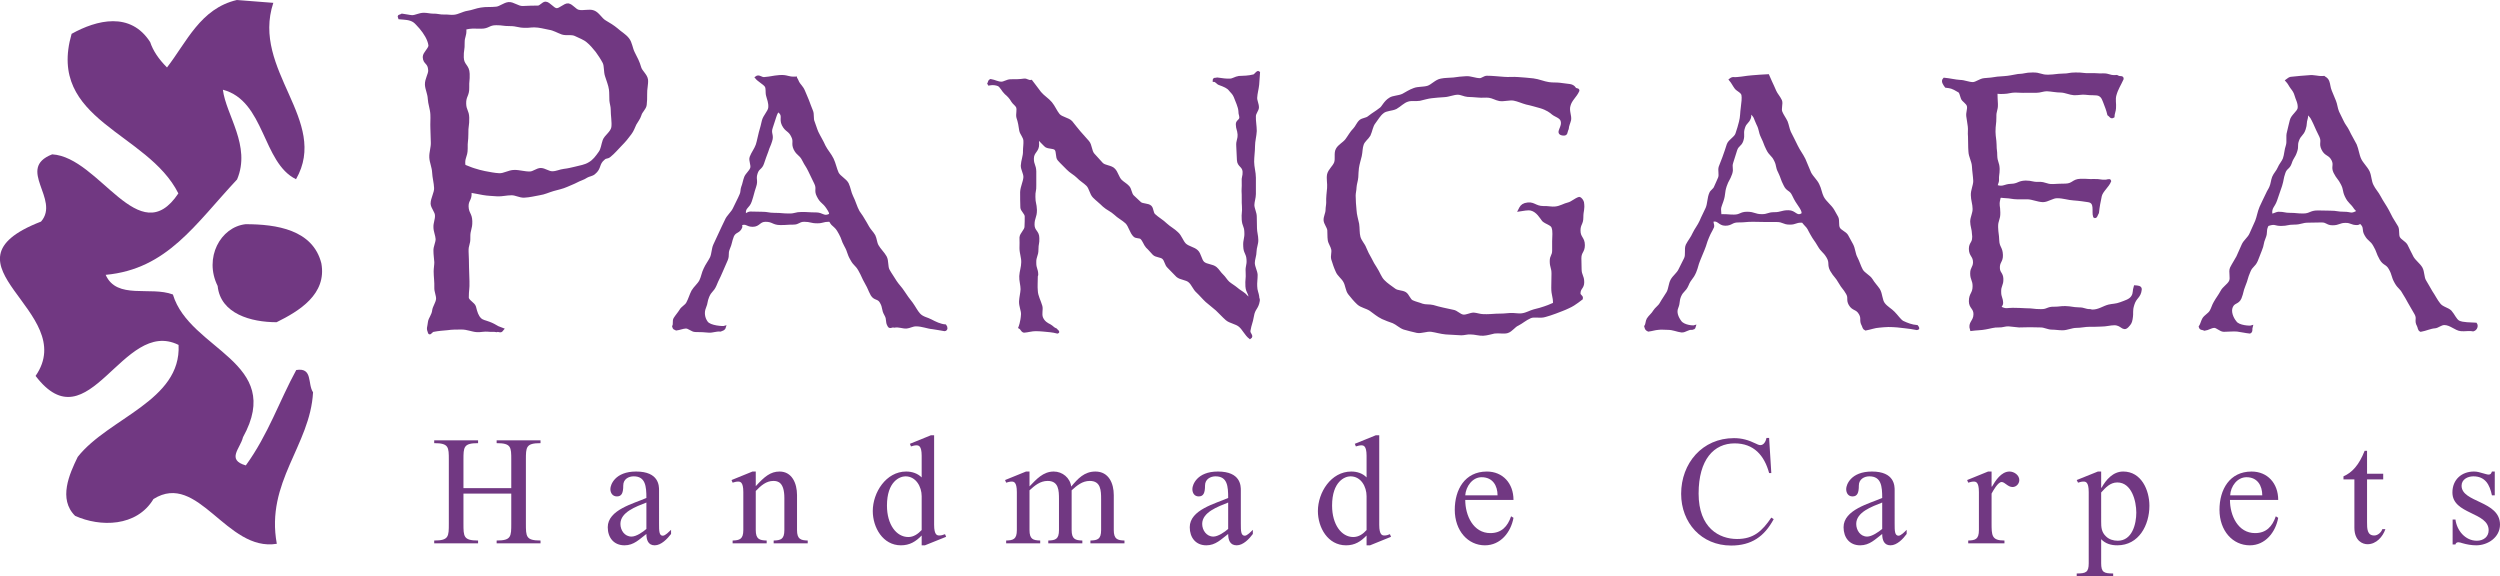
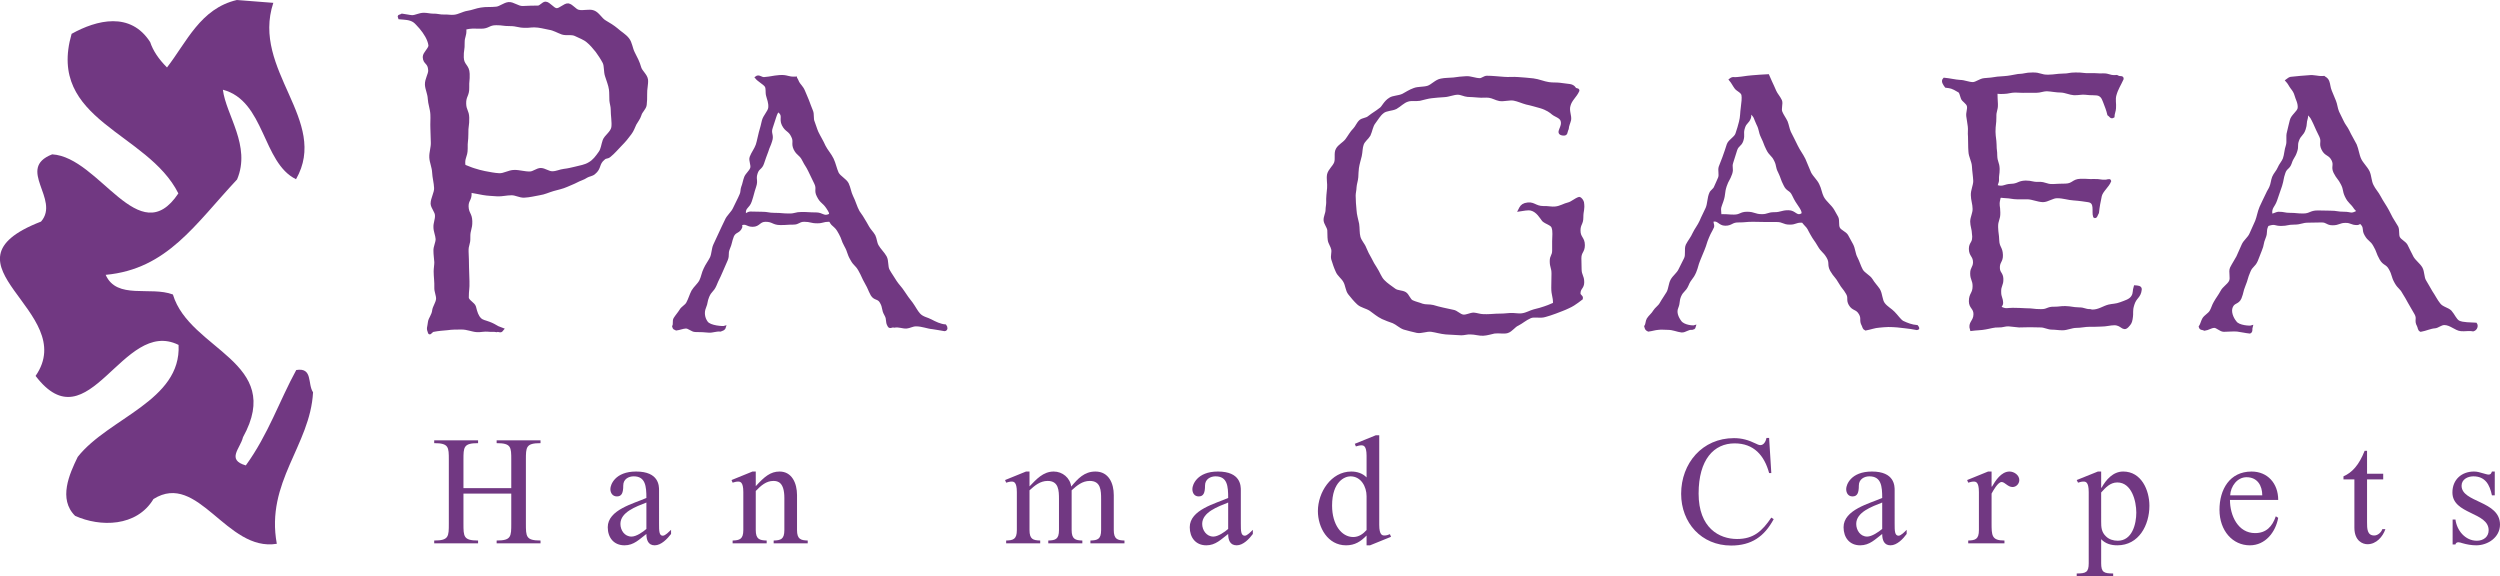
<svg xmlns="http://www.w3.org/2000/svg" id="Layer_1" x="0px" y="0px" viewBox="0 0 1145.2 264" style="enable-background:new 0 0 1145.2 264;" xml:space="preserve">
  <style type="text/css">	.st0{fill:#713882;}	.st1{fill:#713882;stroke:#713882;stroke-width:1.3;}	.st2{fill:#713882;stroke:#713882;stroke-width:1.2;}</style>
  <title>Logo</title>
  <g id="Folder_1">
    <g id="_x3C_Group_x3E_">
-       <path id="_x3C_Path_x3E_" class="st0" d="M126.7,147.6c-11.6,0-25.7-3.8-27-16.6c-6.4-12.9,1.3-27,12.8-28.3   c14.1,0,30.8,2.5,34.7,17.9C149.8,134.8,137,142.5,126.7,147.6z" />
      <path id="_x3C_Path_x3E__1_" class="st0" d="M126.8,249.1c-23.1,3.8-36-33.4-56.5-20.5c-7.7,12.8-24.4,12.9-35.9,7.7   c-7.8-7.7-2.6-19.2,1.2-27c14.1-17.9,47.5-25.7,46.2-51.3c-25.7-12.8-41.1,46.2-65.5,14.2c20.5-29.6-47.6-51.3,2.5-70.7   c8.9-10.2-11.6-24.3,5.1-30.8c21.8,1.3,39.8,44.9,57.8,17.9C67.6,60.4,21.3,55.3,32.8,15.5c11.5-6.4,27-10.3,36,3.8   c1.3,3.9,3.8,7.7,7.7,11.6c9-11.6,15.3-27,32-30.9l16.7,1.3C115,32.1,151,55.2,135.6,82.1c-15.5-7.6-14.2-35.9-33.5-41   c1.4,11.6,13,25.7,6.5,41.1c-19.2,20.5-32,41.1-60.2,43.7c5.1,11.5,20.5,5.1,30.8,9c7.7,25.6,51.3,30.7,32.1,65.4   c-1.2,5.1-7.7,10.3,1.3,12.9c10.3-14.2,15.4-29.6,23.1-43.7c7.7-1.3,5.1,6.4,7.7,10.2C142.1,204.1,121.6,220.8,126.8,249.1   L126.8,249.1z" />
    </g>
    <g id="_x3C_Group_x3E__1_">
      <path id="_x3C_Compound_Path_x3E_" class="st1" d="M295.6,48c-0.2,1.7-2,3-2.4,4.6c-0.5,1.6-1.5,2.8-2.3,4.2   c-0.7,1.5-1.2,3-2.2,4.3c-1.3,1.8-2.7,3.5-4.4,5.2c-1.6,1.6-3.1,3.5-5.1,5.1c-1.1,0.9-1.6,0.3-2.6,1.2c-3,2.4-1.5,4.3-4.5,6.7   c-0.9,0.8-2.4,0.9-3.4,1.5c-1.4,1-3.2,1.4-4.6,2.2c-1.5,0.8-3,1.3-4.5,2c-2,0.9-4.1,1.3-6.2,1.9s-4.1,1.6-6.3,1.9   c-2.3,0.4-4.6,1-7,1.1c-1.9,0.1-3.8-1.1-5.7-1.1c-2.4,0-4.5,0.6-6.5,0.5c-2.3-0.2-4.4-0.2-6.6-0.6c-2.2-0.5-4.2-0.7-6.7-1.3   c-0.8,0.4,0.7,0.4,0.8,1.3c0,2.9-1.4,2.9-1.4,5.8c0.1,3.4,1.6,3.4,1.7,6.8c0.1,3.7-1,3.8-0.9,7.5c0.1,3.2-0.9,3.2-0.8,6.4   c0.1,3.6,0.2,3.6,0.2,7.3c0.1,3.2,0.1,3.2,0.2,6.4c0.1,3.7-0.3,3.7-0.3,7.4c0,1.6,2.9,2.8,3.3,4.3c0.6,2.5,1.2,4.3,2.4,5.5   c1,1.1,2.4,1.2,4.2,1.9c2.8,1,5.8,3.2,5.9,3.2c-0.7,0.9-1.4-0.1-2.4,0.3c-1.6-0.3-2.5,0-3.9-0.2c-1.7-0.2-3.4,0.3-5.1,0.2   c-2.1-0.1-4.4-1.2-7-1.2c-2.4,0-4.5,0-6.5,0.3c-2.1,0.2-4.1,0.3-6.6,0.8c-0.6,0-1.5,1.6-1.7,1c-0.9-2.2-0.3-2.2,0-5   c0.2-1.4,1.7-3.1,1.9-5.1c0.2-1.7,1.6-3.4,1.8-5.3c0.1-1.7-0.9-3.5-0.8-5.3c0.1-2.5-0.3-5-0.3-7.4c0-1.4,0.3-2.8,0.3-4.2   c-0.1-1.7-0.4-3.4-0.4-5.2c-0.1-1.8,1-3.6,1-5.4c-0.1-1.8-1-3.6-1-5.4c-0.1-1.8,0.8-3.6,0.7-5.4c0-1.8-1.9-3.6-2-5.4   c0-2.4,1.7-4.9,1.6-7.2c-0.1-2.4-0.8-4.8-0.9-7.1c-0.1-2.4-1.2-4.7-1.3-6.9c-0.1-2.3,0.8-4.6,0.7-6.9c-0.1-2.2-0.1-4.4-0.2-6.5   s0.1-4.2,0-6.2c-0.1-2.6-1.1-5-1.2-7.3s-1.2-4.4-1.3-6.4c-0.1-2.5,1.6-4.8,1.5-6.6c-0.2-3.9-2.4-3-2.5-6.1c0-1.8,2.8-3.8,2.6-5.4   c-0.4-2.8-2.2-5.6-4.2-8c-1-1-2-2.4-3.1-3.1c-1.9-1.2-4.2-1.2-6.6-1.4c-0.5-1.2,0.1-0.6,1.2-1.3c1.8,0.2,3,0.6,4.6,0.7   c1.6,0,3.3-1.1,5.4-1.1c1.4,0,2.8,0.4,4.1,0.4c1.8-0.1,3.4,0.5,5,0.4s3.3,0.3,4.8,0.1c2.1-0.2,4.1-1.5,6.1-1.8   c2.1-0.3,4.1-1.2,6.2-1.5c2.2-0.4,4.5-0.1,7-0.4c1.8-0.2,3.6-1.9,5.6-2.1c2-0.2,4.2,1.9,6.5,1.8c2.2-0.1,4.5-0.2,7-0.2   c1.1,0,2.3-1.8,3.4-1.8c1.7,0.1,3.3,2.8,5,3c1.7,0.1,3.8-2.4,5.4-2.2c1.7,0.3,3,2.5,4.6,2.9c2.2,0.6,5-0.5,7,0.3   c2.1,0.8,3.3,3.4,5.2,4.5c1.9,1.1,3.7,2.2,5.4,3.6c1.6,1.5,3.7,2.6,5.1,4.4c1.4,1.7,1.5,4.3,2.6,6.4c1.1,2.1,2.2,4.2,2.9,6.7   c0.5,1.8,2.8,3.4,3.1,5.5c0.2,2-0.5,4.3-0.4,6.6C295.8,44.8,295.8,46.5,295.6,48L295.6,48z M279.8,46.1c-0.1-1.8,0-3.5-0.2-5.1   c-0.3-2.2-1.2-4.2-1.8-6.2c-0.7-2-0.3-4.5-1.1-6.2c-1-1.9-2.2-3.7-3.3-5.2c-1.3-1.6-2.7-3.3-4.2-4.5c-1.5-1.3-3.6-2-5.4-2.9   c-1.8-1-4.3-0.2-6.2-0.8c-2-0.7-3.9-1.9-6-2.2c-2.2-0.4-4.5-1.1-6.8-1.1c-2,0-2,0.2-4,0.2c-3.7,0-3.7-0.8-7.4-0.8   c-3,0-3-0.4-6.1-0.4c-3.5,0-3.5,1.6-6.9,1.6c-4,0-3.9-0.3-7.7,0.5c-0.8,0.1,0.3-0.1,0.3,0.6c0.1,3-0.8,3-0.8,5.9   c0.1,3.4-0.5,3.4-0.4,6.8c0.1,3.8,2.6,3.7,2.7,7.5c0.1,3.2-0.3,3.2-0.2,6.3c0.1,3.7-1.5,3.8-1.4,7.4c0.1,3.2,1.3,3.2,1.4,6.4   c0.1,3.7-0.5,3.8-0.4,7.5c0,3.3-0.4,3.3-0.3,6.7c0,3.8-1.6,4.1-1,7.9c1.1,0.4,3.4,1.4,4.5,1.7c1.6,0.5,3.3,1,4.9,1.3   c2.2,0.4,4.5,0.9,6.7,1s4.5-1.5,6.8-1.5c2.3-0.1,4.8,0.8,7.4,0.7c1.6-0.1,3.2-1.6,4.8-1.6c1.8,0,3.6,1.6,5.4,1.5   c1.8,0,3.5-0.9,5.3-1.1s3.4-0.6,5.1-1c2.3-0.6,4.6-0.9,6.5-2.1c2-1.1,3.4-3,4.8-5c1.1-1.5,1.2-3.5,1.9-5.5c0.7-2,3.6-3.6,4-6.1   c0.3-2.4-0.3-5.3-0.3-8.3C280.4,48.7,279.9,47.3,279.8,46.1L279.8,46.1z" />
      <path id="_x3C_Compound_Path_x3E__1_" class="st2" d="M432.7,151.1c-2-0.3-3.8-0.7-5.4-0.9c-2.5-0.2-4.8-1.3-7.7-1.3   c-1.6,0-3,0.9-4.3,1c-2,0.1-3.4-0.8-5.7-0.4c-0.9-0.4-1.9,0.7-2.4-0.2c-1.3-2.2-0.2-2.8-1.5-5.1c-1.5-2.6-0.6-3.2-2.1-5.8   c-1.2-2.2-2.9-1.2-4.2-3.4c-1.4-2.6-1.1-2.7-2.6-5.3c-1.7-3-1.4-3.1-3.1-6.1c-1.5-2.6-2.2-2.2-3.6-4.8c-1.7-2.9-1.1-3.3-2.8-6.3   c-1.5-2.7-1-2.9-2.5-5.6c-1.4-2.5-1.4-2.4-3.5-4.3c-0.8-0.8-0.6-1.6-1.7-1.6c-2.6,0-2.6,0.7-5.2,0.7c-3,0-3-0.7-6-0.7   c-2.5,0-2.5,1.3-5,1.3c-2.9,0-2.9,0.2-5.9,0.2c-3.4,0-3.4-1.5-6.8-1.5c-3,0-3,2.3-5.9,2.3c-2.7,0-2.7-1.5-5.2-0.7   c-0.9,0.2,0.1,0.6-0.2,1.5c-1,2.4-2.7,1.6-3.8,4c-1.1,2.9-0.7,3.1-1.9,5.9c-0.9,2.3,0,2.7-0.9,5c-1.2,2.7-1.2,2.7-2.4,5.5   c-1.3,3.1-1.5,3-2.8,6.2c-1.2,2.7-2.1,2.3-3.3,5.1c-1,2.4-0.5,2.7-1.5,5.1c-0.9,2.1-0.6,4.8,0.9,6.8c1.5,2.1,7.6,2.4,8.2,2.2   c-0.3,1-1,1-1.9,1.4c-1.9-0.2-3.6,0.6-5.2,0.5c-2-0.2-3.8-0.3-6.3-0.3c-1.5,0-3-1.7-4.4-1.6c-1.5,0.1-2.7,0.7-4.3,0.9   c-1-0.5-1-0.2-1.3-1.3c0.6-1,0-2.5,0.6-3.5c0.8-1.3,1.9-2.5,2.7-3.8c0.7-1.3,2.4-2,3.1-3.3c1-1.8,1.5-3.8,2.4-5.5   c1-1.7,2.7-3,3.6-4.7c0.9-1.8,1.1-3.8,2-5.5c0.8-1.8,2-3.3,2.9-5.1c0.8-1.8,0.7-4,1.5-5.8c0.9-1.9,1.7-3.7,2.6-5.6   c0.8-1.9,1.8-3.7,2.7-5.7c0.8-2,2.9-3.5,3.8-5.6c0.9-2,2.1-4.1,3-6.3c0.5-1,0.3-2.3,0.7-3.3c0.6-1.4,0.8-3.1,1.4-4.6   c0.6-1.4,2.1-2.5,2.7-4s-0.8-3.7-0.2-5.2c0.7-1.9,2.1-3.6,2.8-5.6c0.6-1.9,0.9-3.9,1.4-5.7c0.6-1.9,1-3.7,1.4-5.4   c0.6-2.2,2.6-4,2.9-5.8c0.3-2.4-0.7-4.4-1-5.8c-0.4-1.5,0.1-3.3-0.7-4.4c-0.9-1.2-3.3-2.4-4.4-3.8c1.3-1,2.2,0.6,3.8,0.4   c3.4-0.3,3.4-0.6,6.8-0.9c3.7-0.3,3.8,0.9,7.5,0.7c0,0.2,0.3,0.3,1,2c0.5,1.1,1.9,2.2,2.6,3.9c0.6,1.3,1.2,2.9,1.9,4.5   c0.6,1.5,1.1,3.1,1.8,4.7c0.7,1.5,0.1,3.6,0.8,5.1c0.6,1.5,1,3.1,1.7,4.7c1,2.1,2.3,4.1,3.3,6.4c1,2,2.7,3.8,3.7,5.9   s1.4,4.4,2.3,6.4c1,1.9,3.6,3,4.6,4.9c0.9,1.9,1.1,4,2,5.8c1.2,2.3,1.8,4.9,3,7c0.6,1,1.4,1.9,2,3c0.8,1.4,1.7,2.7,2.4,4.1   c0.8,1.4,2,2.5,2.8,3.9c0.7,1.4,0.7,3.2,1.5,4.6c1,1.8,2.7,3.3,3.7,5.1c1,1.8,0.4,4.5,1.4,6.2c1,1.8,2.2,3.4,3.2,5.1   c1.1,1.7,2.5,3,3.5,4.6c1.3,2,2.6,3.8,3.9,5.4c1.3,1.8,2.2,3.7,3.4,5c1.5,1.7,3.9,2,5.3,2.8c2.1,1.1,4.3,2.2,6.7,2.4   C433.6,150,433.6,151,432.7,151.1L432.7,151.1z M379.1,95.2c-1.9-2.9-2.9-2.4-4.4-5.5c-1.3-2.5,0.1-3.2-1.1-5.7   c-1.4-2.9-1.4-2.9-2.8-5.8c-1.2-2.5-1.5-2.4-2.7-4.8c-1.4-2.9-2.6-2.4-4-5.2c-1.2-2.6,0.2-3.3-1.1-5.8c-1.4-3-2.8-2.3-4.3-5.3   c-1.3-2.7,0.6-4.1-1.7-6c-0.9-0.9-1.6,1.2-2,2.4c-0.8,2.5-0.8,2.5-1.6,4.9c-1,2.8,0.7,3.4-0.3,6.2c-0.7,2.3-1,2.3-1.7,4.6   c-1,2.8-1.1,2.8-2,5.6c-0.8,2.4-2.1,2-2.9,4.4c-1,2.9,0.3,3.3-0.7,6.2c-1.1,3.3-0.9,3.4-2,6.7c-1,3-3,2.7-2.7,5.8   c0.1,1.2,1.4-0.4,2.6-0.4c2.6,0,2.6,0.1,5.2,0.1c3,0,3,0.5,5.9,0.5c3.4,0,3.4,0.3,6.8,0.3c2.8,0,2.8-0.7,5.6-0.7   c3.3,0,3.3,0.2,6.6,0.2c2.9,0,3.5,1.9,6.1,0.7C381,98,380,96.6,379.1,95.2L379.1,95.2z" />
-       <path id="_x3C_Compound_Path_x3E__2_" class="st2" d="M574.7,53.2c-0.1,2.3,0.4,4.5,0.4,6.8c-0.1,2.3-0.8,4.6-0.8,6.9   c0,2.4-0.4,4.8-0.4,7.2c0,2.4,0.8,4.9,0.8,7.3c0,2.5,0,5.1,0,7.5c0,1.7-0.7,3.5-0.7,5.1c0.1,1.8,1.1,3.5,1.1,5.2   c0,1.8,0.1,3.6,0.1,5.3c0,1.8,0.6,3.6,0.6,5.3c0.1,1.8-0.8,3.6-0.8,5.4s-0.8,3.6-0.8,5.3c0.1,2,1.2,3.7,1.3,5.4   c0,1.9-0.3,3.7-0.2,5.2c0,2,0.8,3.5,0.9,4.6c0,1.2,0.4,1.1,0.3,2c-0.6,3.7-2.1,3.4-2.7,7.1c-0.6,3.4-1,3.3-1.6,6.7   c-0.2,1.5,1.7,2.4,0.4,3.2c-1.9-1.5-2.9-3.9-4.6-5.4c-1.7-1.5-4.5-1.7-6.1-3.1s-3-3-4.5-4.4c-1.6-1.4-3.2-2.6-4.7-3.9   c-1.5-1.4-2.8-3-4.2-4.3c-1.5-1.3-2.1-3.4-3.6-4.7c-1.4-1.3-4.1-1.2-5.6-2.5c-1.4-1.4-2.7-2.8-4.1-4.2c-1.1-1-1.2-3-2.3-4   c-1-1-3.3-0.8-4.4-1.9c-1-1-1.9-2.2-3.1-3.3c-1-1.1-1.4-2.9-2.6-4c-0.7-0.6-2.4-0.3-3.1-1c-1.7-1.6-2.1-4.5-3.7-6.1   c-1.6-1.5-3.7-2.5-5.2-4c-1.6-1.5-3.7-2.3-5.2-3.7c-1.5-1.5-3.1-2.7-4.5-4.1s-1.6-4-3-5.4c-1.3-1.3-3.1-2.3-4.4-3.7   c-1.4-1.4-3.3-2.3-4.6-3.7c-1.3-1.4-2.8-2.7-4.1-4.2c-1-1-0.4-3.7-1.4-4.8c-1-1.1-3.8-0.5-4.8-1.7c-1.1-1.1-2.2-2.2-3.2-3.3   c-0.8-0.9,0.5-2.4-0.3-3.3c-0.5,3.1,0.1,2.9,0.1,6c0.1,3.3-2.4,3.4-2.4,6.7c0,2.9,1,2.9,1.1,5.8c0,3.1,0,3.1,0,6.3   c0.1,2.7-0.5,2.7-0.4,5.4c0,3,0.6,3,0.7,6c0,3.4-1.1,3.4-1.1,6.8c0.1,3.1,2.2,3,2.2,6.1c0.1,2.5-0.4,2.5-0.4,5.1   c0,3.1-1.1,3.1-1,6.2c0,2.7,0.8,2.7,0.9,5.3c0,0.5-0.2,0.5-0.2,1c0,2.4-0.2,4.5,0,6.5c0.1,2.5,1.4,4.6,2.1,7.1   c0.4,1.5-0.4,3.5,0.3,5.3c0.9,2.1,2.5,2.9,3.7,3.5c1.1,0.6,1.5,1.4,2.8,1.9c0.4,0.6,1.4,1,0.7,1.2c-2.2-0.6-4.3-0.7-6.3-0.9   c-1.2-0.1-2.3-0.2-3.7-0.2c-1.8,0-3.7,0.6-5.3,0.7c-1.1-0.3-0.9-1.2-2-1.8c0,0,1-2.4,1.2-6c0.1-1.7-1-3.8-0.9-6   c0.1-1.8,0.6-3.6,0.7-5.5c0-1.9-0.7-4-0.6-6c0.1-2.1,0.9-4.2,0.9-6.3c0.1-2.1-0.8-4.3-0.8-6.5c0.1-1.6,0-3.3,0-4.9   c0.1-1.7,2.3-3.3,2.3-4.9c0.1-1.6,0.1-3.2,0.1-4.8c0-1.4-2-2.8-2-4.1c-0.1-2.4-0.1-4.7-0.1-7c0.1-2.4,1.4-4.7,1.5-6.9   c0-1.8-1.2-3.5-1.2-5.2c0.1-2.3,1.1-4.5,1-6.6c0-1.7,0.3-3.3,0.2-4.9c-0.1-1.7-1.6-3.1-1.9-4.6c-0.3-2.1-0.6-4-1.3-6   c-0.4-1.5,0.4-3.5-0.2-4.9c-0.5-1-1.6-1.6-2.2-2.6c-0.9-1.6-2-2.7-3.1-3.6c-1.3-1.2-2.1-3.2-3.3-3.8c-2.5-1-4.8-0.2-4.8-0.2   c0.7-0.7,0.3-1.5,1.2-1.9c1.8,0.3,3.3,1.2,4.8,1.2c1.3,0.1,2.7-1.1,4.4-1.1c2.3,0,4.1,0,6.1-0.3c1.2-0.2,1.9,0.9,3.3,0.6   c1.5,1.9,2.6,3.5,4,5.3c1.5,1.8,3.6,3,5,4.7s2.2,3.8,3.5,5.4c1.4,1.6,4.4,1.8,5.8,3.3c1.3,1.6,2.5,3.2,3.8,4.7   c1.3,1.5,2.6,3,3.9,4.4c1.3,1.5,1.1,4.2,2.4,5.7c1.3,1.4,2.6,2.9,3.9,4.3c1.3,1.4,4.3,1.2,5.6,2.7c1.3,1.3,1.7,3.7,3.1,5.1   c1,1,2.4,1.7,3.4,2.8c1,1,1,3.2,2.1,4.3c1,1,2.2,2,3.3,3.1c1.1,1,3.7,0.6,4.8,1.7c0.9,0.9,0.7,2.9,1.7,3.8   c1.7,1.6,3.8,2.7,5.4,4.3c1.6,1.5,3.6,2.5,5.1,4c1.6,1.4,2.2,3.8,3.6,5.2c1.5,1.4,4,1.7,5.4,3c1.5,1.3,1.6,4.1,3,5.4   c1.5,1.3,4.2,1.1,5.7,2.4c1.1,0.9,1.8,2.3,2.9,3.3c1.1,1,1.8,2.4,2.9,3.4c1.2,1,2.5,1.7,3.7,2.7c1.1,1,2.5,1.7,3.7,2.7   c0.8,0.7,1.6,1.7,2.4,2.4c0.3-3.1-1.2-3.1-1.4-6.1c-0.2-3.3,0.3-3.3,0.1-6.6c-0.2-2.9,0.6-2.9,0.4-5.7c-0.2-3.1-1.4-3-1.5-6   c-0.2-3.3,0.7-3.4,0.5-6.7c-0.1-2.8-1-2.7-1.2-5.6c-0.2-3.1,0.3-3.1,0.1-6.2c-0.2-2.6,0-2.6-0.1-5.2c-0.2-2.9,0.1-2.9,0-5.8   c-0.2-2.4,0.5-2.4,0.4-4.8c-0.2-2.7-2.5-2.6-2.6-5.3c-0.2-3.1-0.1-3.2-0.3-6.3c-0.2-2.7,0.7-2.8,0.6-5.5c-0.2-2.3-0.7-2.2-0.8-4.5   c-0.1-1.6,1.7-1.7,1.6-3.3c-0.1-1.3-0.4-1.3-0.4-2.6c-0.1-2.3-1.5-4.9-2.2-6.9c-0.6-1.5-1.8-2.4-2.3-3.1c-0.9-1.2-2.6-1.9-4.8-2.7   c-0.8-0.2-1.5-1.5-2.5-1.5c0-1,0.6-0.5,1.5-0.8c2.3,0.3,3.9,0.6,5.9,0.5c1.2,0,2.5-1,4-1.2c2.2-0.1,4.3-0.1,6.7-0.7   c0.9-0.1,1.8-2.1,2.4-1.5c-0.1,1.8-0.3,4-0.4,5.6c-0.2,2-0.8,3.9-0.9,5.9c-0.1,1.4,0.8,2.9,0.8,4.5   C576.1,50.4,574.7,51.8,574.7,53.2L574.7,53.2z" />
      <path id="_x3C_Compound_Path_x3E__3_" class="st2" d="M707.9,144.6c-2.4,0.8-5.1-0.2-6.9,0.6c-2.3,1-3.9,2.5-5.7,3.4   c-1.7,0.7-2.9,2.8-4.8,3.4c-1.6,0.5-3.8-0.1-6,0.2c-1.5,0.3-3.2,0.9-5.1,1c-1.8,0.1-3.7-0.6-5.9-0.6c-1.3-0.1-2.7,0.4-4.1,0.4   c-2.5-0.1-4.9-0.3-7.1-0.4c-2.3-0.2-4.5-0.9-6.6-1.2c-2.2-0.3-4.6,0.9-6.6,0.5s-4-1-5.9-1.5c-1.8-0.6-3.3-2.2-5-2.9   c-1.7-0.6-3.4-1.2-4.9-1.9c-2.1-1-3.8-2.5-5.5-3.7c-1.8-1.2-4.2-1.5-5.7-2.9s-2.8-3-4-4.5s-1.2-3.9-2.2-5.6   c-0.9-1.7-2.8-2.9-3.5-4.7c-0.8-1.7-1.4-3.6-2-5.5c-0.4-1.4,0.3-3.1,0-4.5c-0.3-1.5-1.4-2.8-1.6-4.3c-0.2-1.5-0.1-3-0.2-4.5   c-0.2-1.5-1.6-3-1.7-4.5c-0.1-1.5,0.9-3.2,0.9-4.7c0-1.2,0.3-2.3,0.3-3.4c-0.1-2.3,0.2-4.4,0.4-6.6c0.2-2.1-0.4-4.3,0-6.3   c0.5-2,2.5-3.5,3.2-5.3c0.7-1.9-0.2-4.5,0.8-6.2c0.9-1.7,3.1-2.7,4.3-4.3c1.2-1.6,2.1-3.4,3.6-4.9c1-1,1.6-2.8,2.8-3.8   c1-0.8,2.7-0.8,3.7-1.6c2.7-2.1,2.9-1.9,5.6-4c1-0.7,1.9-3.1,4.2-4.5c1.4-1,3.9-0.8,6-1.8c1.5-0.8,3.1-1.9,5.1-2.6   c1.8-0.7,4.1-0.4,6.2-1c2-0.6,3.8-2.9,6.1-3.3c1.8-0.4,3.8-0.3,5.7-0.5c1.9-0.3,3.9-0.5,5.9-0.6s4.1,0.9,6.2,0.9   c1,0,2.1-1.1,3.2-1.1c2.4,0,5,0.3,7.8,0.5c2.1,0.2,4.3-0.1,6.5,0.1c2.3,0.2,4.7,0.3,6.9,0.6c2.5,0.3,4.9,1.4,7.1,1.7   c1.8,0.3,3.5,0.1,5,0.3c1.9,0.2,3.5,0.5,4.7,0.6c1.8,0.3,2.3,1.5,2.3,1.5c0.5,0.6,1.5,0.2,1.5,0.9c-1.2,2.7-3.4,4.1-4.1,6.9   c-0.7,2.3,0.6,4.6,0.3,6.5c-0.3,1.3-1,2.6-1.1,4.1c-0.8,1.7-0.2,2.7-2.1,2.5c-3.4-0.5,0.7-3.2-0.5-6.4c-0.6-1.6-2.9-2.1-4.1-3.1   c-0.9-0.8-2.6-2.1-5.6-3c-1.9-0.5-4.1-1.2-6.5-1.7c-1.9-0.5-3.7-1.4-5.8-1.8c-2.1-0.3-4.4,0.5-6.5,0.2c-1.6-0.3-3.2-1.3-4.8-1.5   s-3.3,0.1-4.9-0.1c-1.7-0.1-3.3-0.3-4.9-0.3c-1.5-0.1-3-1-4.5-1c-2,0-4.1,1-6.1,1.1s-4,0.3-5.9,0.5s-3.7,0.8-5.5,1.2   c-1.8,0.3-3.8-0.2-5.5,0.4c-2,0.6-3.6,2.4-5.4,3.4c-1.8,0.9-4.5,0.7-6,2c-1.6,1.2-2.6,3.1-3.9,4.8c-1.2,1.5-1.4,3.8-2.3,5.7   c-0.8,1.4-2.5,2.5-3.1,4.2c-0.6,1.6-0.5,3.5-0.9,5.3c-0.4,1.7-1,3.5-1.3,5.5c-0.2,1.4-0.2,2.8-0.3,4.3s-0.7,3-0.8,4.6   c0,1.2-0.4,2.5-0.4,3.8c0,2.3,0.2,4.6,0.4,6.7c0.1,2.2,0.8,4.3,1.2,6.3c0.3,2,0.1,4.2,0.6,6c0.5,1.9,2.1,3.4,2.7,5.1   c0.7,1.7,1.5,3.3,2.4,4.8c0.8,1.6,1.6,3.1,2.5,4.4c1.3,1.9,2,4.3,3.5,5.8c1.5,1.6,3.5,2.8,5.2,4.1c1.3,0.9,3.3,0.7,4.7,1.5   s1.9,3.2,3.3,3.8c1.5,0.7,3.1,1,4.6,1.6c1.5,0.5,3.3,0.2,4.9,0.6c1.5,0.5,3,0.8,4.6,1.2c1.5,0.3,3.1,0.7,4.6,1   c1.6,0.2,3,2,4.6,2.2s3.3-0.9,4.9-0.9c1.4,0.1,2.9,0.7,4.3,0.7c2.2,0.1,4.2-0.1,6.1-0.2c2.1,0,4.1-0.1,6-0.3   c2-0.2,4.1,0.4,5.8,0.1c2.1-0.3,3.8-1.4,5.4-1.8c2-0.5,3.6-0.9,4.9-1.4c2.5-0.8,4.3-1.8,4.4-1.8c0-3.6-0.8-3.7-0.8-7.3   c0-3.2,0.1-3.2,0.1-6.5c0-2.8-0.8-2.8-0.8-5.7c0-2.4,1.1-2.4,1.1-4.8c0-2.1,0-2.1,0-4.3c0-2.2,0.4-4.5-0.3-6.4   c-0.5-1.5-3-1.9-4.4-3.2c-0.9-1.1-2.6-4.3-5.5-5c-1.6-0.4-3.9,0.2-5.4,0.4c0.7-1.4,1.1-2.2,2.6-2.7c4-1.1,4.3,1.4,8.5,1.4   c1.9-0.1,3.8,0.4,5.3,0.2c2.4-0.2,4.2-1.5,6.1-1.9c1.6-0.4,3.2-2,4.9-2.5c0.7,0.1,1.4,1.2,1.6,1.9c0.5,3.4-0.3,3.5-0.3,6.9   c0,3-1.3,3-1.3,6c0,3.4,2,3.4,2,6.7c0,3-1.6,3-1.6,6c0,2.5,0.1,2.5,0.1,4.9c0,3.1,1.2,3.1,1.2,6.1c0,2.6-1.7,2.6-1.7,5.1   c0,1.2,1.3,1.2,1.1,2.3c-0.4,0.2-2.7,2.5-6.1,4c-1.8,0.9-3.9,1.6-5.9,2.4C710.9,143.7,709.3,144.2,707.9,144.6L707.9,144.6z" />
      <path id="_x3C_Compound_Path_x3E__4_" class="st2" d="M878.1,150.6c-1.9-0.4-3.6-0.6-5.3-0.8c-2.4-0.3-4.8-0.6-7.8-0.6   c-1.5,0-2.9,0.2-4.2,0.3c-2,0.1-4,0.9-6.2,1.3c-0.9-0.4-0.8-1-1.2-1.8c-1.3-2.3,0-3-1.3-5.3c-1.5-2.7-3.2-1.7-4.7-4.3   c-1.2-2.2,0-2.9-1.2-5c-1.5-2.6-1.9-2.4-3.4-5c-1.7-3-2.2-2.7-3.9-5.6c-1.4-2.6-0.1-3.4-1.6-6c-1.7-2.9-2.5-2.5-4.2-5.5   c-1.5-2.6-1.8-2.5-3.3-5.2c-1.4-2.4-1-2.5-3-4.5c-0.8-0.8-0.6-1.2-1.7-1.2c-2.6,0-2.6,0.9-5.2,0.9c-3,0-3-1.2-6-1.2   c-2.5,0-2.5,0-5,0c-2.9,0-2.9-0.1-5.9-0.1c-3.4,0-3.4,0.3-6.8,0.3c-3,0-3,1.5-5.9,1.5c-2.7,0-3.1-2.5-5.7-1.8   c-0.8,0.2,0.3,2.1,0,2.9c-1.1,2.4-1.3,2.3-2.3,4.7c-1.2,2.8-0.9,2.9-2.1,5.8c-1,2.3-0.9,2.3-1.9,4.6c-1.1,2.7-0.8,2.9-1.9,5.6   c-1.4,3.2-2.2,2.8-3.5,6c-1.2,2.7-2.2,2.3-3.4,5c-1,2.5-0.3,2.8-1.3,5.3c-0.9,2.1,0,4.5,1.5,6.5c1.5,2.1,5.9,2.4,6.5,2.2   c-0.3,1-0.2,0.5-1.1,0.9c-1.9-0.2-3.1,1.3-4.8,1.2c-1.9-0.2-3.8-1.2-6.3-1.2c-1.5,0-3-0.2-4.4,0c-1.5,0.1-2.9,0.6-4.5,0.8   c-1-0.5-1-0.7-1.3-1.8c0.7-1,0.5-2.3,1.1-3.3c0.8-1.3,2.2-2.3,2.9-3.6c0.8-1.3,2.3-2.2,3-3.5c1-1.8,2.2-3.4,3.2-5.1   c0.9-1.7,0.9-3.9,1.8-5.6c0.9-1.7,2.8-3,3.6-4.7c0.9-1.8,1.8-3.5,2.6-5.2c0.9-1.8,0-4.4,0.8-6.2c0.9-1.8,2.3-3.4,3.1-5.3   c0.9-1.9,2.3-3.6,3.2-5.6c0.8-2,1.9-3.9,2.8-6c0.9-2.1,0.7-4.7,1.7-6.9c0.4-1,1.7-1.6,2.1-2.7c0.6-1.4,1.3-2.8,1.9-4.3   c0.6-1.5-0.2-3.5,0.3-5c0.6-1.5,1.2-3,1.7-4.4c0.7-2,1.4-3.9,2-5.9c0.7-1.9,3.5-3.1,4-5c0.6-1.8,1.2-3.7,1.6-5.4   c0.6-2.2,0.5-4.5,0.8-6.3c0.3-2.4,0.6-4.7,0.3-6.1c-0.4-1.5-2.4-2.1-3.2-3.2c-0.9-1.2-1.4-2.4-2.5-3.7c1.3-1,1.5-0.4,3.1-0.6   c3.4-0.3,3.4-0.5,6.8-0.8c3.7-0.3,3.7-0.3,7.4-0.5c0.1,0.2,0.6,1.3,1.3,3c0.5,1.1,1.2,2.5,1.9,4.2c0.6,1.4,1.8,2.6,2.6,4.3   c0.6,1.4-0.5,3.7,0.2,5.3c0.6,1.5,1.7,2.9,2.4,4.4c0.6,1.5,0.8,3.2,1.5,4.8c1,2.1,2.2,4.2,3.2,6.4c1,2.1,2.5,4,3.5,6.1   c0.9,2,1.7,4.2,2.6,6.2c1,1.9,2.8,3.4,3.7,5.3c1,1.9,1.2,4.1,2.1,5.8c1.2,2.3,3.6,3.9,4.8,6c0.6,1.1,1.2,2.1,1.8,3.2   c0.7,1.4,0,3.6,0.8,5c0.7,1.3,2.9,2,3.7,3.3c0.7,1.4,1.6,2.8,2.3,4.2c1,1.8,1,4.2,2,6c1,1.9,1.5,3.9,2.5,5.7   c1,1.7,3.4,2.7,4.4,4.3c1,1.7,2.4,3.1,3.4,4.6c1.2,2,1,4.8,2.3,6.5s3.3,2.7,4.5,4c1.6,1.6,2.7,3.4,4.1,4.3c2.1,1,4.2,1.8,6.6,2   C878.7,150.3,878.8,150.5,878.1,150.6L878.1,150.6z M824.9,95c-1.9-2.9-2-2.8-3.5-5.9c-1.2-2.5-2.6-1.8-3.8-4.4   c-1.5-2.9-1.1-3-2.5-5.9c-1.3-2.5-0.6-2.8-1.8-5.3c-1.4-2.9-2.3-2.4-3.7-5.3c-1.3-2.6-1-2.7-2.3-5.3c-1.4-2.9-0.7-3.3-2.2-6.2   c-1.3-2.7-0.8-3.1-3-5.1c-1-0.8-0.2,1.1-0.6,2.3c-0.9,2.4-1.9,2-2.7,4.4c-1,2.9,0.1,3.3-0.8,6.1c-0.8,2.3-2,1.9-2.8,4.2   c-0.9,2.9-0.9,2.9-1.8,5.7c-0.8,2.4,0.3,2.8-0.5,5.2c-1,2.9-1.5,2.7-2.5,5.6c-1.1,3.4-0.4,3.6-1.5,6.9c-1,3-1.3,2.7-1,5.8   c0.1,1.2,0.1,0.9,1.3,0.9c2.6,0,2.6,0.2,5.1,0.2c3,0,3-1.3,6-1.3c3.4,0,3.4,1.1,6.8,1.1c2.8,0,2.8-0.9,5.6-0.9   c3.3,0,3.3-0.9,6.6-0.9c2.9,0,3.4,2.7,6,1.5C826.4,97.8,825.7,96.3,824.9,95L824.9,95z" />
      <path id="_x3C_Compound_Path_x3E__5_" class="st2" d="M974.5,149.5c-2,2-2.5-1.2-6.1-1.1c-1.7,0-3.6,0.6-5.9,0.6   c-1.7,0.1-3.5,0.1-5.4,0.1c-2,0-3.9,0.5-6,0.5s-4.2,1.1-6.3,1.1c-1.7,0-3.3-0.3-4.9-0.3c-1.7,0-3.4-1-5-1c-1.7,0-3.4-0.1-5-0.1   c-1.7,0-3.4,0.1-5,0.1c-1.6-0.1-3.2-0.4-4.8-0.5c-1.5-0.1-3,0.6-4.4,0.5c-2.4-0.1-4.2,0.6-6.1,0.9c-1.9,0.4-4.4,0.4-6.6,0.7   c-1.1-3.3,1.6-3.6,1.6-7.1c0-2.9-2.1-3-2.1-5.9c0-3.5,1.7-3.4,1.7-6.9c0-2.9-1.1-3-1.1-5.9c0-2.5,1.2-2.5,1.3-5   c0-3.1-1.9-3.1-1.9-6.2c0-2.6,1.5-2.6,1.5-5.2c0.1-0.9-0.1-0.9-0.1-1.8c0-1.8-0.8-3.6-0.8-5.5s1.2-3.9,1.1-5.9   c0-2.1-0.8-4.1-0.8-6.2c-0.1-2.2,1.1-4.4,1.1-6.5c-0.1-2.3-0.5-4.5-0.6-6.7c-0.1-2.3-1.5-4.5-1.6-6.7c-0.2-2.4-0.1-4.7-0.2-6.9   c-0.2-1.7,0.1-3.2-0.1-4.7c-0.2-1.7-0.5-3.2-0.7-4.7c-0.2-1.6,0.6-3.3,0.3-4.6c-0.3-1.6-2.5-2.5-2.8-3.7c-0.6-1.7-0.7-2.7-1.4-3.1   c-3.3-2-3.8-1.9-6-2.2c-0.8-1.1-1.8-2.4-0.8-3.4c2.3,0.2,5.2,0.9,7.2,1c2,0,3.9,1,6,1c1.6-0.1,3.2-1.6,5.1-1.8   c2.2-0.1,4.2-0.4,6.1-0.7c2-0.2,4-0.2,6.1-0.6c1-0.2,2.2-0.4,3.3-0.6c3.3-0.1,3.3-0.7,6.6-0.7c3.7-0.1,3.7,1.1,7.4,1   c3.3-0.1,3.3-0.4,6.6-0.5c2.8,0,2.8-0.5,5.6-0.5c3.4-0.1,3.4,0.4,6.8,0.3c3.1-0.1,3.1,0.2,6.1,0.1c2.6,0,2.6,0.8,5.2,0.8   c1,0,0.6-0.3,1.5,0.2s2.1-0.1,2,0.9c-1.2,2.7-2.5,4.5-3.3,7.4c-0.6,2.1,0,4-0.2,6.1c0,1-0.7,2.6-0.7,3.8c-1,0.6-1.2-0.4-2.1-1   c-0.5-2.1-1.1-3.6-1.8-5.4c-0.5-1.1-0.8-2.8-2.5-3.6c-1.3-0.6-3.7-0.2-6.4-0.6c-1.5-0.2-3.3,0.3-5.2,0.2c-1.8-0.1-3.8-1.1-5.8-1.2   c-2.2,0-4.4-0.5-6.6-0.6c-1.6,0-3.1,0.7-4.7,0.7c-1.7,0-3.3,0-4.9,0c-1.7,0.1-3.4-0.1-4.9-0.1c-1.9,0-3.5,0.6-4.9,0.6   c-2.5,0.2-3.8-0.2-3.8-0.1c0,2.6,0.1,2.6,0.2,5.3c0.1,3-0.8,3-0.7,6c0,3.4-0.4,3.4-0.4,6.8c0.1,3,0.4,3,0.5,6   c0,2.5,0.3,2.5,0.3,4.9c0.1,3.1,1,3.1,1.1,6.1c0,2.6-0.4,2.6-0.3,5.3c0,0.9-1.1,2.4-0.2,2.7c2.9,0.8,3.3-0.5,6.3-0.6   c3.4-0.1,3.3-1.4,6.7-1.5c2.9,0,3,0.7,5.9,0.6c3.3-0.1,3.3,1.1,6.7,1c2.8-0.1,2.8-0.2,5.7-0.2c3.5-0.1,3.4-2.1,6.8-2.2   c3.1-0.1,3.2,0.2,6.3,0.1c2.6-0.1,2.6,0.4,5.3,0.3c0.6,0,1.8-0.6,1.9,0c-0.9,2.4-3.7,4.4-4.3,6.8c-0.6,2.9-1,4.8-1.3,7.7   c-0.5,0.8-0.8,2.4-1.5,1.8c-0.8-2.4,1-6.7-2.9-7.2c-1.4-0.2-3.8-0.6-6.7-0.8c-2.2-0.1-4.7-1-7.4-1c-2.1-0.1-4.4,1.8-6.6,1.8   c-2.3-0.1-4.7-1.2-6.9-1.3c-1.8,0-3.4,0-4.9,0c-1.9,0-3.5-0.5-4.9-0.5c-2.3,0-3.1-0.9-3.4,1c-0.7,3,0,3,0,6.1   c0.1,3.4-1.1,3.4-1,6.8c0.1,3,0.4,3,0.5,5.9c0.1,3.4,1.6,3.4,1.7,6.8c0.1,3-1.5,3-1.4,6c0.1,2.4,1.5,2.4,1.6,4.9c0.1,3-1.1,3-1,6   c0,2.6,0.8,2.6,0.9,5.1c0,1.2-1.4,1.8-0.4,2.3c2.5,1.1,2.7,0.5,5.4,0.5c3,0,3,0.1,6,0.2c3.4,0,3.4,0.4,6.8,0.4   c3.1,0.1,3.1-1.2,6.1-1.1c2.6,0,2.6-0.3,5.1-0.3c3.1,0.1,3.1,0.5,6.3,0.6c2.6,0,2.6,0.8,5.2,0.8c0.5,0.1,0.5,0.2,1,0.2   c3,0,5.1-1.7,7.5-2.3c1.6-0.4,3.4-0.3,5.4-1.1c2.1-0.8,4.5-1.4,5.5-3.2c0.9-1.4,0.5-2.7,1.1-4.5c1.2,0.1,2.6,0.1,2.5,1.3   c-0.4,3.6-2.3,3.3-3.4,6.9c-1,3.2-0.2,3.3-0.8,6.7C976,147.9,975.6,148.3,974.5,149.5L974.5,149.5z" />
      <path id="_x3C_Compound_Path_x3E__6_" class="st2" d="M1132.9,151.2c-2-0.4-3.9,0.1-5.6-0.1c-2.4-0.2-4.7-2.8-7.6-2.8   c-1.6,0-3,1.4-4.3,1.5c-2,0.1-4.2,1.2-6.5,1.6c-0.9-0.4-0.7-1.4-1.2-2.3c-1.3-2.3,0.2-3.1-1.1-5.4c-1.5-2.6-1.5-2.6-3-5.2   c-1.2-2.2-1.2-2.2-2.5-4.3c-1.4-2.6-2.1-2.2-3.6-4.8c-1.7-3-1-3.4-2.7-6.4c-1.4-2.5-2.7-1.8-4.2-4.4c-1.7-3-1.2-3.3-2.9-6.2   c-1.5-2.7-2.5-2.2-4-4.9c-1.4-2.4,0-3.2-2-5.2c-0.8-0.8-0.9,0.2-2,0.2c-2.6,0-2.6-1-5.2-1c-3,0-3,1.1-6,1.1c-2.5,0-2.5-1.3-5-1.3   c-2.9,0-2.9,0.1-5.9,0.1c-3.4,0-3.4,0.9-6.8,0.9c-3,0-3,0.6-5.9,0.6c-2.7,0-2.6-0.9-5.2-0.2c-0.8,0.3-0.9,0.1-1.3,0.9   c-1,2.4-0.1,2.8-1.1,5.2c-1.2,2.8-0.6,3.1-1.8,5.9c-0.9,2.3-0.9,2.3-1.8,4.6c-1.2,2.7-2.3,2.3-3.4,5c-1.4,3.2-1,3.4-2.3,6.5   c-1.1,2.7-0.7,2.9-1.8,5.7c-1.1,2.5-3,1.6-4,4.1c-0.9,2.1,0.2,5.1,1.8,7c1.4,2.1,6.7,2.3,7.3,2.1c-0.3,1,0.2,2.1-0.7,2.5   c-2-0.2-4-0.7-5.7-0.9c-1.9-0.2-3.8,0.1-6.2,0.1c-1.6,0-3.1-1.9-4.5-1.8c-1.5,0.1-2.7,1.1-4.3,1.3c-1-0.5-1.8-0.1-2.1-1.2   c0.7-1,1-2.6,1.6-3.6c0.8-1.3,2.5-2.1,3.3-3.4s1.1-2.8,1.9-4.1c1-1.8,2.2-3.3,3.1-5c0.9-1.8,3-2.9,3.9-4.6s-0.3-4.5,0.5-6.2   c0.9-1.8,2-3.4,2.9-5.1c0.8-1.8,1.6-3.6,2.4-5.4c0.8-1.9,2.8-3.2,3.6-5.1c0.9-1.9,1.7-3.8,2.6-5.8c0.8-2,1.1-4.3,2-6.4   s2-4.1,3-6.3c0.4-1,1.1-1.9,1.5-2.9c0.7-1.5,0.7-3.1,1.3-4.6c0.6-1.5,1.9-2.7,2.5-4.2s1.8-2.7,2.4-4.2c0.7-1.9,0.7-4.2,1.4-6.1   c0.6-1.9-0.1-4.2,0.5-6.1c0.5-1.9,0.8-3.7,1.3-5.4c0.5-2.2,3.3-3.8,3.6-5.6c0.3-2.4-1.1-4.5-1.4-5.9c-0.4-1.5-1.1-2.5-1.9-3.5   c-0.9-1.2-1.1-2-2.3-3.3c1.4-1,1.2-1.1,2.8-1.2c3.4-0.3,3.4-0.4,6.8-0.6c3.7-0.4,3.8,0.5,7.4,0.3c0.1,0.2,1.2,0.3,1.9,1.9   c0.5,1.2,0.5,2.9,1.2,4.5c0.6,1.4,1.2,2.9,1.9,4.6c0.6,1.4,0.7,3.2,1.4,4.9c0.6,1.4,1.5,2.9,2.2,4.5c0.6,1.4,1.8,2.7,2.5,4.2   c1,2.2,2.3,4.2,3.4,6.4c0.9,2.1,1.1,4.6,2.1,6.7c1,2,2.8,3.6,3.8,5.6c0.9,2,0.8,4.4,1.8,6.3c0.9,1.9,2.4,3.4,3.3,5.2   c1.2,2.3,2.7,4.3,3.8,6.4c0.6,1.1,1.1,2.2,1.7,3.3c0.8,1.4,1.7,2.7,2.5,4.1c0.7,1.4,0.1,3.5,0.8,4.9c0.8,1.4,2.7,2.1,3.5,3.5   c1,1.9,1.8,3.8,2.8,5.6c1.1,1.8,3,3.1,4,4.8c1,1.8,0.7,4.3,1.7,5.9c1.1,1.7,1.9,3.4,2.9,5c1.3,1.9,2.3,4,3.6,5.6   c1.3,1.8,3.9,2.1,5.2,3.4c1.5,1.7,2.2,3.8,3.7,4.7c2.1,1,5.5,0.8,7.9,1C1134.7,149.2,1134.3,150.8,1132.9,151.2L1132.9,151.2z    M1078.9,95.4c-1.9-2.9-2.7-2.5-4.2-5.6c-1.2-2.6-0.5-2.9-1.8-5.5c-1.4-2.8-2-2.6-3.4-5.4c-1.2-2.5,0.3-3.2-0.9-5.7   c-1.5-2.9-3.2-2-4.6-4.9c-1.3-2.6,0.2-3.3-1-5.9c-1.5-2.9-1.4-3-2.8-6c-1.3-2.6-1.2-2.9-3.5-4.8c-1-0.8,0.3,1.2-0.1,2.4   c-0.8,2.5-0.2,2.7-1,5.1c-0.9,2.8-2.1,2.4-3.1,5.3c-0.8,2.3,0,2.6-0.8,4.9c-0.9,2.8-1.6,2.6-2.5,5.4c-0.8,2.4-2.1,2-2.9,4.4   c-1,2.9-0.6,3-1.5,5.9c-1.1,3.4-1.2,3.3-2.3,6.7c-1,2.9-2.5,3.2-2.2,6.3c0.1,1.2,2.3-0.4,3.5-0.4c2.6,0,2.6,0.5,5.2,0.5   c3,0,3,0.3,6,0.3c3.3,0,3.3-1.4,6.7-1.4c2.8,0,2.8,0.1,5.6,0.1c3.3,0,3.3,0.5,6.6,0.5c2.9,0,2.9,1,5.5-0.3   C1080.5,96.7,1079.5,96.1,1078.9,95.4L1078.9,95.4z" />
    </g>
    <g id="_x3C_Group_x3E__2_">
      <path id="_x3C_Compound_Path_x3E__7_" class="st0" d="M234.2,223.6v-12.9c0-5.9,0-7.7-6.7-7.7v-1.3h20.1v1.3   c-6.7,0-6.7,1.8-6.7,7.7v29.1c0,6,0,7.8,6.7,7.8v1.3h-20.1v-1.3c6.7,0,6.7-1.8,6.7-7.8v-13.7h-21.9v13.7c0,6,0,7.8,6.7,7.8v1.3   h-20.1v-1.3c6.7,0,6.7-1.8,6.7-7.8v-29.1c0-5.9,0-7.7-6.7-7.7v-1.3H219v1.3c-6.7,0-6.7,1.8-6.7,7.7v12.9H234.2z" />
      <path id="_x3C_Compound_Path_x3E__8_" class="st0" d="M301.9,239.9c0,3.2,0,5.5,1.7,5.5c1.2,0,2.8-1.8,3.8-2.7v1.9   c-1.7,2.2-4.5,5.2-7.5,5.2s-3.8-2.5-3.8-5.2c-3.2,2.4-5.7,5.2-10,5.2c-5,0-7.7-3.6-7.7-8.3c0-8,11.9-10.8,17.7-13.4   c0-5.3-0.4-9.9-5.8-9.9c-2.4,0-4.8,1.3-4.8,4.2c0,3.4-0.7,5-2.9,5c-2,0-3-1.6-3-3.4c0-1.9,2.1-8,11.8-8c10.5,0,10.5,6.6,10.5,8.6   L301.9,239.9z M296.1,230.2c-4.8,1.9-11.9,4.4-11.9,9.8c0,2.9,1.9,5.8,5.1,5.8c2.2,0,5.2-2.1,6.8-3.5V230.2z" />
      <path id="_x3C_Compound_Path_x3E__9_" class="st0" d="M346.2,222.7c4-4.4,6.8-6.7,10.9-6.7c5.7,0,8,5.4,8,10.8v16   c0,4.2,1.7,4.7,4.9,4.8v1.3h-15.6v-1.3c3.3-0.1,4.9-0.6,4.9-4.8v-14.7c0-7.1-2.9-7.8-5-7.8c-3.3,0-5.7,2.1-8.1,4.6v17.9   c0,4.2,1.7,4.7,5,4.8v1.3h-15.6v-1.3c3.2-0.1,4.9-0.6,4.9-4.8v-17.4c0-4.8-1.5-4.8-2.5-4.8c-0.8,0-1.7,0.3-2.4,0.5l-0.5-1.2   l9.6-3.9h1.5L346.2,222.7z" />
-       <path id="_x3C_Compound_Path_x3E__10_" class="st0" d="M422.2,208.8c0-4.8-1.5-4.8-2.5-4.8c-0.8,0-1.7,0.3-2.4,0.5l-0.5-1.2   l9.6-3.9h1.5v41c0,4.9,1.5,4.9,2.5,4.9c0.8,0,1.7-0.3,2.5-0.6l0.5,1.2l-9.7,3.9h-1.5v-4.5c-2.7,2.8-5.5,4.5-9.5,4.5   c-8.3,0-12.9-8.2-12.9-15.7c0-8.5,6.1-18.1,15.3-18.1c2.6,0,5.2,0.8,7.1,2.7V208.8z M422.2,227.3c0-4.3-2.6-9.1-7.4-9.1   c-2.6,0-8.5,2.3-8.5,13.4c0,8.7,4.3,14.4,9.8,14.4c2.4,0,4.4-1.4,6.1-3.2V227.3z" />
      <path id="_x3C_Compound_Path_x3E__11_" class="st0" d="M471.6,222.8c3.1-3.2,6.2-6.8,11.1-6.8c4,0,7.5,2.9,8,6.9   c3.1-3.7,6-6.9,11.1-6.9c6.1,0,8.4,5.4,8.4,10.8v16c0,4.2,1.7,4.7,4.9,4.8v1.3h-15.6v-1.3c3.3-0.1,4.9-0.6,4.9-4.8v-14.1   c0-4-0.1-8.4-5.2-8.4c-3.4,0-5.9,2.1-8.3,4.3v18.2c0,4.2,1.7,4.7,4.9,4.8v1.3h-15.6v-1.3c3.3-0.1,4.9-0.6,4.9-4.8v-14.1   c0-4-0.1-8.4-5.2-8.4c-3.4,0-5.9,2.1-8.3,4.3v18.2c0,4.2,1.6,4.7,4.9,4.8v1.3h-15.6v-1.3c3.3-0.1,4.9-0.6,4.9-4.8v-17.4   c0-4.8-1.5-4.8-2.5-4.8c-0.7,0-1.7,0.3-2.4,0.5l-0.5-1.2l9.6-3.9h1.6L471.6,222.8z" />
      <path id="_x3C_Compound_Path_x3E__12_" class="st0" d="M568.4,239.9c0,3.2,0,5.5,1.8,5.5c1.1,0,2.8-1.8,3.7-2.7v1.9   c-1.6,2.2-4.4,5.2-7.4,5.2c-3.1,0-3.9-2.5-3.9-5.2c-3.2,2.4-5.7,5.2-10,5.2c-4.9,0-7.6-3.6-7.6-8.3c0-8,11.8-10.8,17.6-13.4   c0-5.3-0.3-9.9-5.8-9.9c-2.3,0-4.8,1.3-4.8,4.2c0,3.4-0.7,5-2.9,5c-2,0-2.9-1.6-2.9-3.4c0-1.9,2.1-8,11.7-8   c10.5,0,10.5,6.6,10.5,8.6L568.4,239.9z M562.6,230.2c-4.7,1.9-11.9,4.4-11.9,9.8c0,2.9,2,5.8,5.1,5.8c2.2,0,5.2-2.1,6.8-3.5   L562.6,230.2z" />
      <path id="_x3C_Compound_Path_x3E__13_" class="st0" d="M626,208.8c0-4.8-1.5-4.8-2.5-4.8c-0.7,0-1.7,0.3-2.4,0.5l-0.5-1.2l9.6-3.9   h1.6v41c0,4.9,1.5,4.9,2.5,4.9c0.8,0,1.7-0.3,2.4-0.6l0.5,1.2l-9.6,3.9H626v-4.5c-2.7,2.8-5.4,4.5-9.4,4.5   c-8.4,0-12.9-8.2-12.9-15.7c0-8.5,6-18.1,15.3-18.1c2.6,0,5.2,0.8,7,2.7L626,208.8z M626,227.3c0-4.3-2.5-9.1-7.4-9.1   c-2.5,0-8.4,2.3-8.4,13.4c0,8.7,4.3,14.4,9.7,14.4c2.5,0,4.5-1.4,6.1-3.2L626,227.3z" />
-       <path id="_x3C_Compound_Path_x3E__14_" class="st0" d="M671.2,229c0,7.2,3.7,15.2,11.5,15.2c5.1,0,7.9-3,9.5-7.7l1.1,0.7   c-1.2,6.6-5.9,12.6-13.1,12.6c-7.7,0-13.8-6.6-13.8-16.3c0-9.2,4.6-17.5,14.7-17.5c7.3,0,12.2,5.4,12.2,13L671.2,229z M686,226.9   c0-4.4-2.2-8.3-7.3-8.3c-4.2,0-7.2,4.2-7.5,8.3H686z" />
      <path id="_x3C_Compound_Path_x3E__15_" class="st0" d="M811.4,216.7h-1c-2.2-8.1-7-13.6-15.8-13.6c-9.5,0-16.5,7.4-16.5,23   c0,15.8,9.5,20.8,17.6,20.8c7.6,0,11.5-3.6,15.7-9.8l1.1,0.7c-4.3,8-10.2,12.1-19.5,12.1c-13.6,0-22.9-10.4-22.9-23.7   c0-14,9.7-25.5,24.2-25.5c3.7,0,6.7,0.9,10,2.5c0.6,0.3,1.4,0.7,2.1,0.7c1.6,0,2.5-1.8,2.8-3.3h1.2L811.4,216.7z" />
      <path id="_x3C_Compound_Path_x3E__16_" class="st0" d="M867.9,239.9c0,3.2,0,5.5,1.8,5.5c1.1,0,2.8-1.8,3.7-2.7v1.9   c-1.6,2.2-4.4,5.2-7.4,5.2s-3.8-2.5-3.8-5.2c-3.2,2.4-5.7,5.2-10.1,5.2c-4.9,0-7.6-3.6-7.6-8.3c0-8,11.8-10.8,17.7-13.4   c0-5.3-0.4-9.9-5.9-9.9c-2.3,0-4.8,1.3-4.8,4.2c0,3.4-0.7,5-2.9,5c-2,0-2.9-1.6-2.9-3.4c0-1.9,2.1-8,11.8-8   c10.4,0,10.4,6.6,10.4,8.6V239.9z M862.2,230.2c-4.8,1.9-11.9,4.4-11.9,9.8c0,2.9,1.9,5.8,5,5.8c2.2,0,5.2-2.1,6.9-3.5V230.2z" />
      <path id="_x3C_Compound_Path_x3E__17_" class="st0" d="M912.3,222.9h0.2c1.5-2.6,4.2-6.9,8-6.9c2.1,0,4.5,1.6,4.5,3.9   c0,1.7-1.4,3.2-3.1,3.2c-2.2,0-3.5-2.3-5-2.3c-1.7,0-3.9,4-4.6,5.3v13.4c0,5.8,0,8.1,5.9,8.1v1.3h-16.6v-1.3   c3.3-0.1,4.9-0.6,4.9-4.8v-17.4c0-4.8-1.5-4.8-2.5-4.8c-0.7,0-1.7,0.3-2.4,0.5l-0.5-1.2l9.6-3.9h1.6L912.3,222.9z" />
      <path id="_x3C_Compound_Path_x3E__18_" class="st0" d="M956.8,225.4c0-4.8-1.5-4.8-2.5-4.8c-0.8,0-1.7,0.3-2.4,0.5l-0.6-1.2   l9.7-3.9h1.5v7.4h0.2c2-3.6,5.2-7.4,9.9-7.4c8.3,0,12,8.5,12,15.7c0,8.8-4.8,18.1-14.7,18.1c-2.8,0-5.4-0.7-7.4-2.8v11   c0,4.2,1.3,4.7,5.5,4.7v1.3h-16.7v-1.3c4.2,0,5.5-0.5,5.5-4.7L956.8,225.4z M962.5,238.9c0,2.6,0.1,4.8,2.2,6.8   c1.4,1.4,3.4,2,5.4,2c6.6,0,8.5-7.6,8.5-12.9c0-5.2-2.1-13.8-8.7-13.8c-3.3,0-5.4,2.4-7.4,4.6V238.9z" />
      <path id="_x3C_Compound_Path_x3E__19_" class="st0" d="M1021.5,229c0,7.2,3.7,15.2,11.5,15.2c5.1,0,7.9-3,9.5-7.7l1.1,0.7   c-1.2,6.6-5.9,12.6-13,12.6c-7.8,0-13.9-6.6-13.9-16.3c0-9.2,4.6-17.5,14.7-17.5c7.3,0,12.2,5.4,12.2,13L1021.5,229z    M1036.3,226.9c0-4.4-2.2-8.3-7.2-8.3c-4.3,0-7.3,4.2-7.5,8.3H1036.3z" />
      <path id="_x3C_Compound_Path_x3E__20_" class="st0" d="M1091.7,217v2.6h-7.4v19.6c0,2.9,0,6.1,3.3,6.1c1.6,0,3.2-1.4,3.7-2.9h1.4   c-1.2,3.5-4.2,6.9-8.2,6.9c-2.2,0-6-1.5-6-7.6v-22.1h-5v-1.4c3.9-1.7,7.1-5.1,9.7-11.7h1.1V217H1091.7z" />
      <path id="_x3C_Compound_Path_x3E__21_" class="st0" d="M1142.8,226.9h-1.3c-1-4.8-3-8.7-8.5-8.7c-2.6,0-5.4,1.4-5.4,4.3   c0,7.8,17.6,6.8,17.6,17.8c0,5.8-5.5,9.5-10.9,9.5c-2.1,0-4.4-0.4-6.4-1c-0.5-0.2-1.3-0.4-1.8-0.4c-0.7,0-1.2,0.4-1.3,1h-1.3V238   h1.3c0.6,4.9,4.4,9.7,9.8,9.7c2.9,0,5.4-1.7,5.4-4.8c0-8.4-16.6-7.2-16.6-17.3c0-5.9,4.2-9.6,9.9-9.6c1.5,0,2.7,0.4,4.1,0.8   c0.9,0.2,1.8,0.6,2.6,0.6c1,0,1.2-0.6,1.5-1.4h1.3L1142.8,226.9z" />
    </g>
  </g>
</svg>